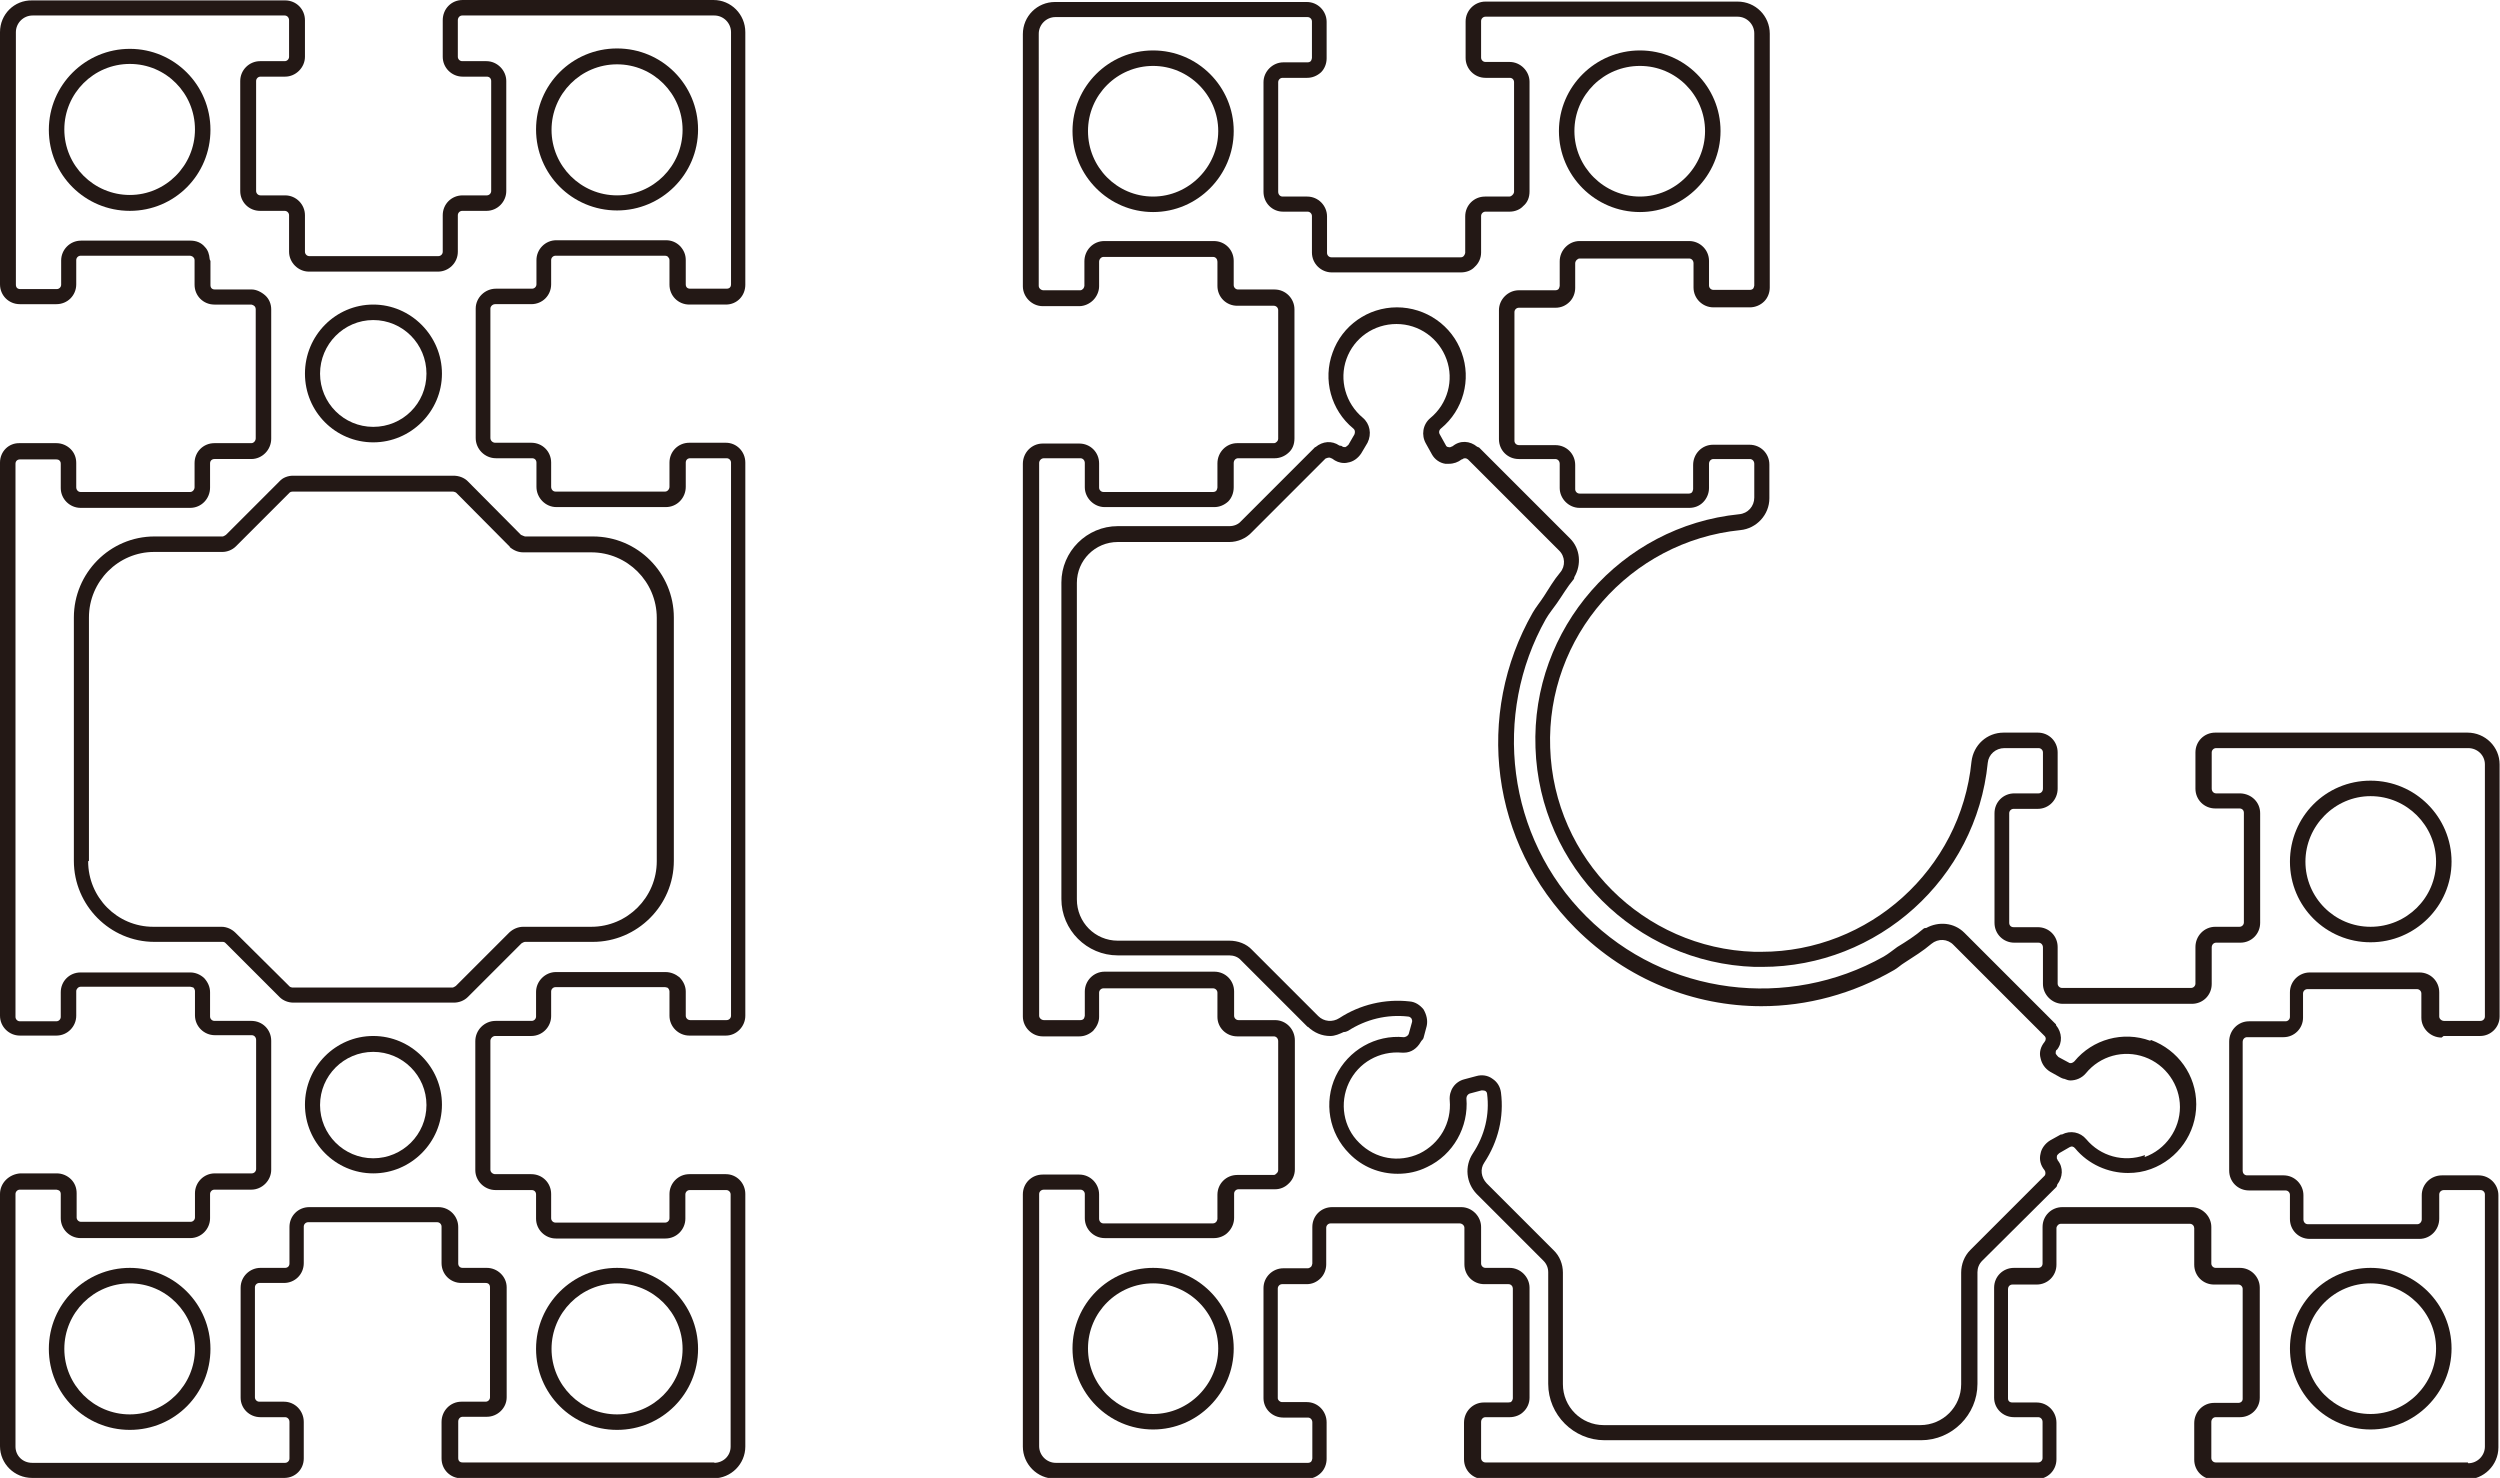
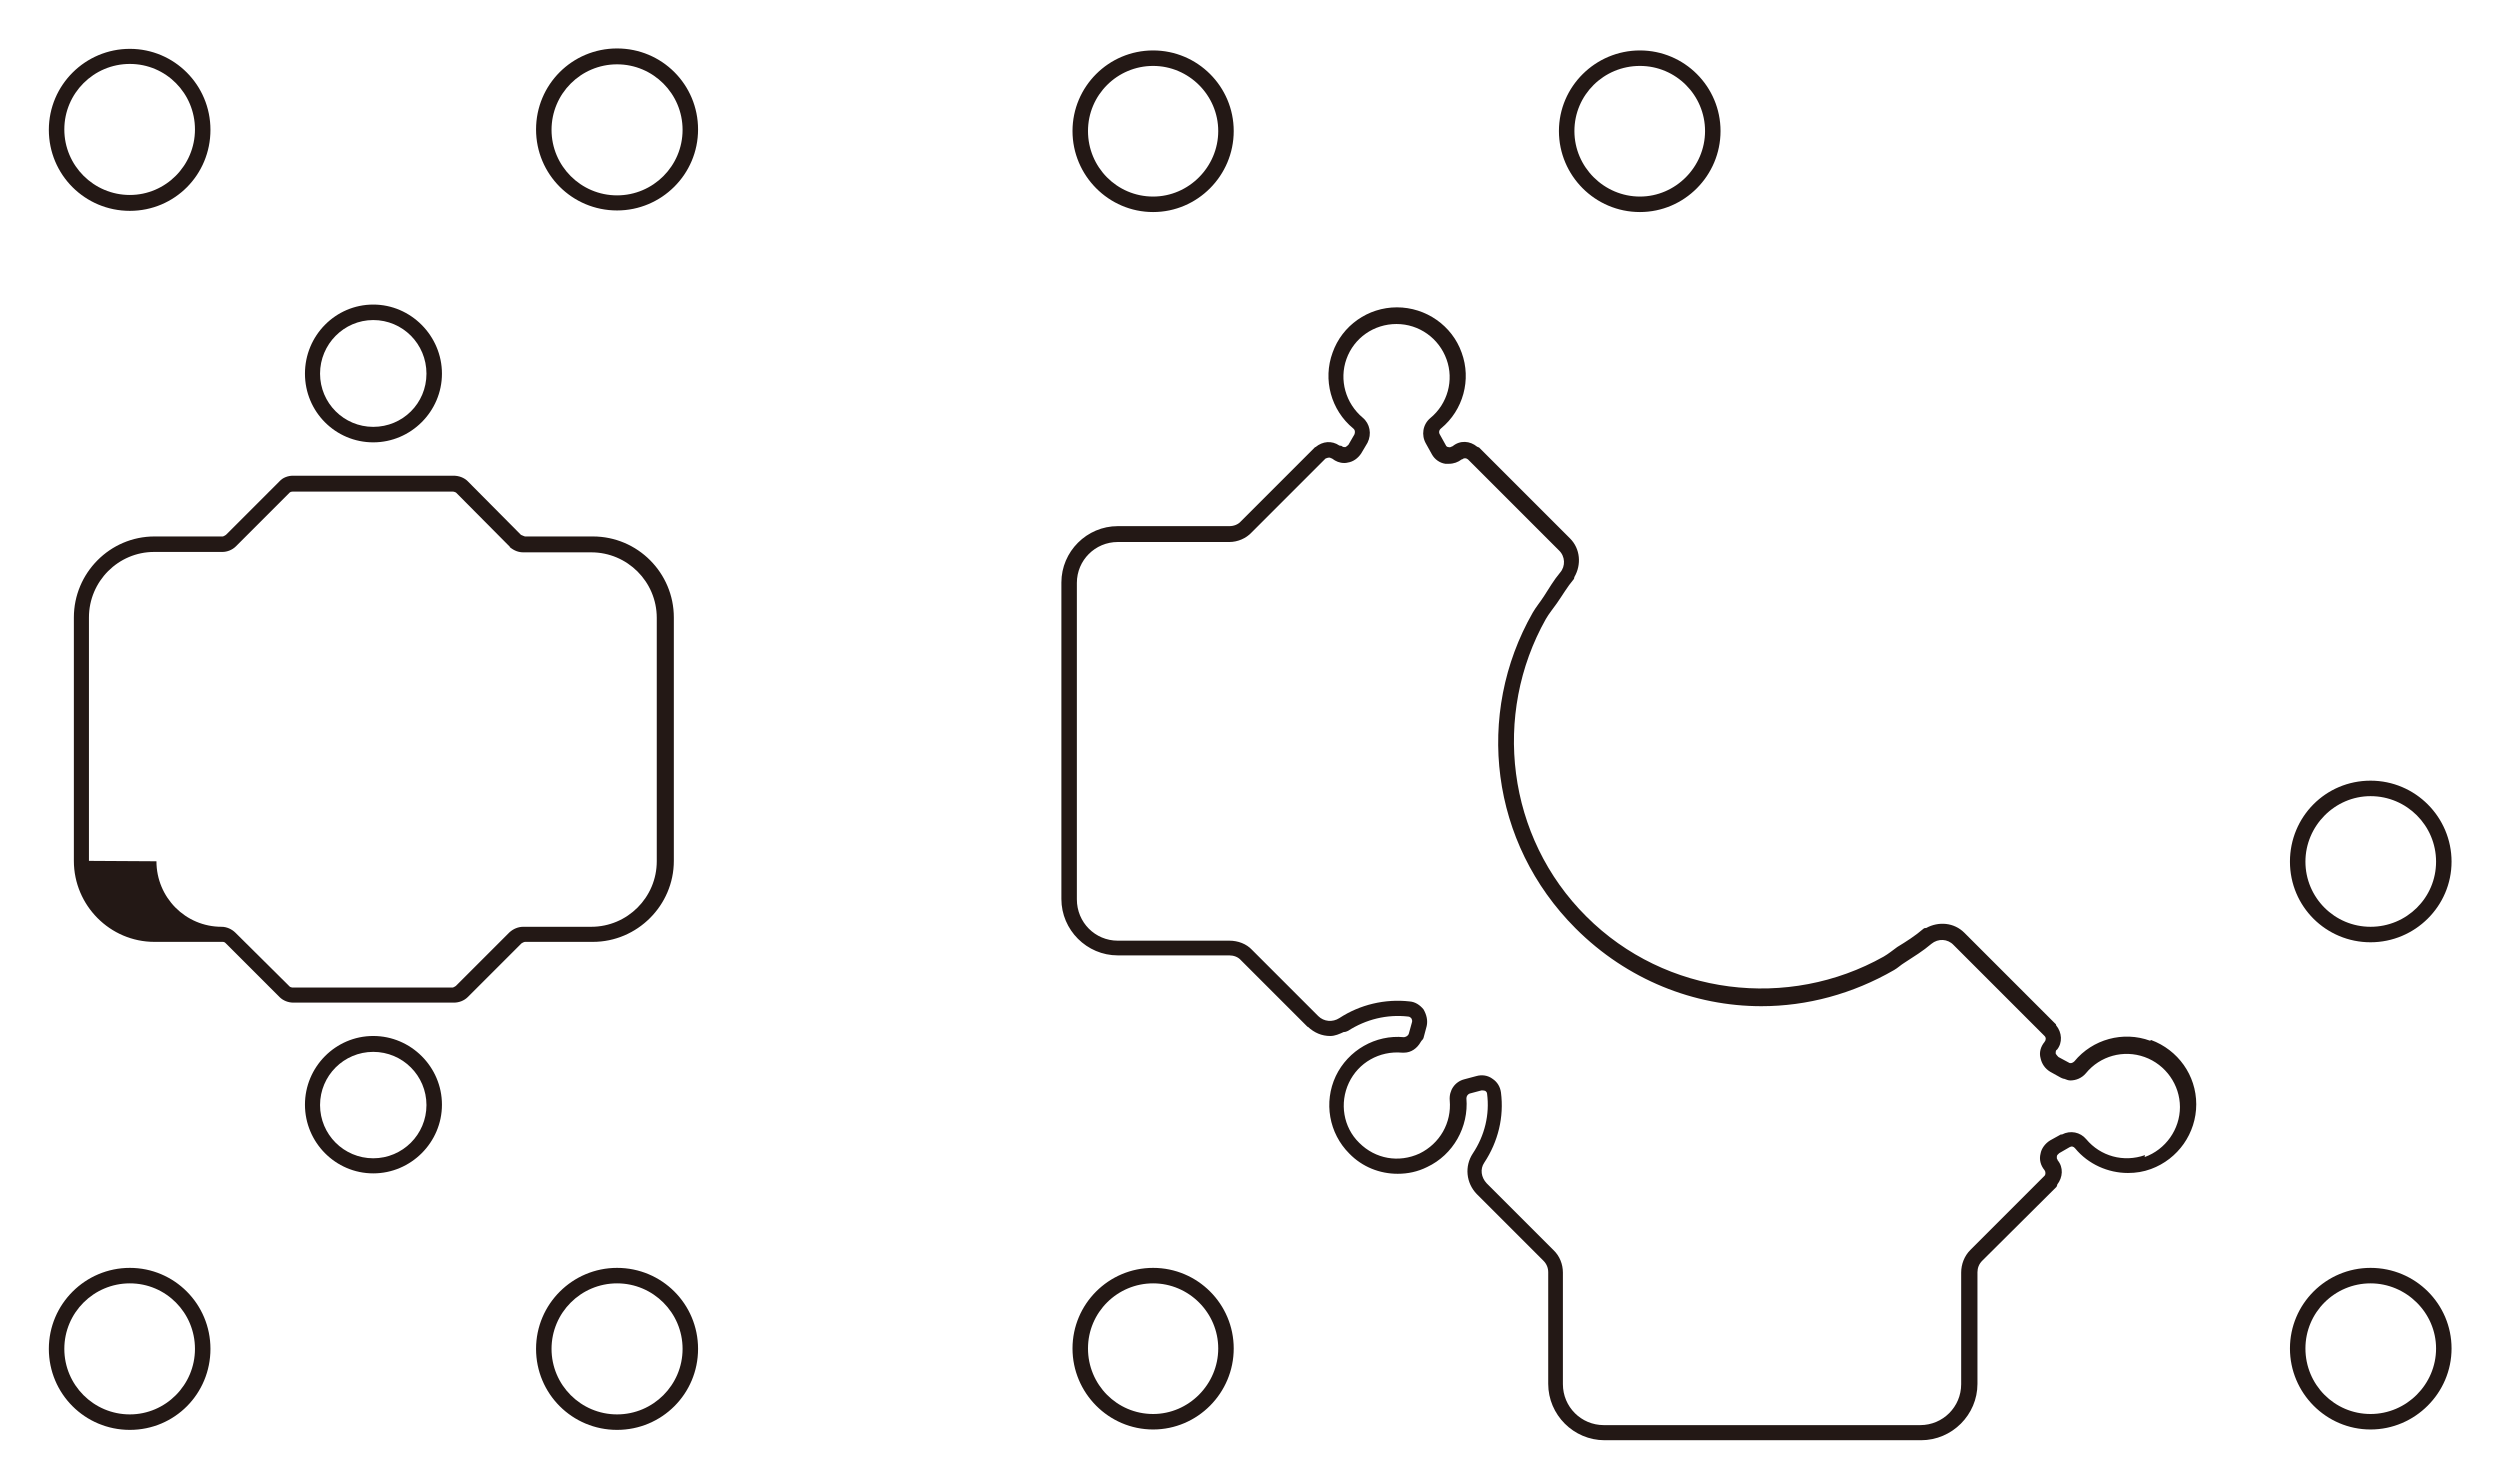
<svg xmlns="http://www.w3.org/2000/svg" id="_レイヤー_2" data-name="レイヤー 2" width="22.21mm" height="13.13mm" viewBox="0 0 62.96 37.22">
  <g id="_レイヤー_1-2" data-name="レイヤー 1">
    <g>
      <path d="m9.4,11.14c.95,0,1.73-.78,1.73-1.73s-.78-1.74-1.73-1.74-1.72.78-1.72,1.74.77,1.73,1.72,1.73Zm0-3.08c.74,0,1.34.6,1.34,1.35s-.6,1.34-1.34,1.34-1.34-.6-1.34-1.34.6-1.35,1.34-1.35Z" fill="#231815" />
      <path d="m9.4,26.09c-.95,0-1.72.78-1.72,1.73s.77,1.73,1.72,1.73,1.73-.78,1.73-1.73-.78-1.73-1.73-1.73Zm0,3.08c-.74,0-1.34-.6-1.34-1.34s.6-1.34,1.34-1.34,1.34.6,1.34,1.34-.6,1.34-1.34,1.34Z" fill="#231815" />
      <path d="m3.27,1.23c-1.12,0-2.04.91-2.04,2.04s.91,2.04,2.04,2.04,2.03-.91,2.03-2.04-.91-2.04-2.03-2.04Zm0,3.68c-.91,0-1.65-.74-1.65-1.65s.74-1.65,1.65-1.65,1.64.74,1.64,1.65-.74,1.65-1.64,1.65Z" fill="#231815" />
      <path d="m3.27,31.93c-1.12,0-2.04.91-2.04,2.04s.91,2.04,2.04,2.04,2.03-.91,2.03-2.04-.91-2.04-2.03-2.04Zm0,3.69c-.91,0-1.65-.74-1.65-1.65s.74-1.65,1.65-1.65,1.64.74,1.64,1.65-.74,1.65-1.64,1.65Z" fill="#231815" />
      <path d="m15.54,5.3c1.12,0,2.04-.91,2.04-2.04s-.91-2.04-2.04-2.04-2.04.91-2.04,2.04.91,2.04,2.04,2.04Zm0-3.68c.91,0,1.65.74,1.65,1.65s-.74,1.65-1.65,1.65-1.65-.74-1.65-1.65.74-1.65,1.65-1.65Z" fill="#231815" />
-       <path d="m18,0h-6.35s0,0,0,0,0,0,0,0c-.28,0-.5.22-.5.51v.92c0,.28.23.5.5.5h.61c.07,0,.11.05.11.11,0,0,0,0,0,0v2.77c0,.06-.05.11-.11.11h-.61c-.28,0-.5.22-.5.5v.92c0,.06-.05.11-.11.11,0,0,0,0,0,0h-3.25c-.06,0-.11-.05-.11-.11,0,0,0,0,0,0v-.92s0,0,0,0c0-.27-.22-.5-.5-.5h-.62c-.06,0-.11-.05-.11-.11,0,0,0,0,0,0v-2.77c0-.06.05-.11.11-.11,0,0,0,0,0,0s0,0,0,0h.62c.27,0,.5-.23.5-.5v-.92s0,0,0,0c0-.28-.22-.5-.5-.5,0,0,0,0,0,0s0,0,0,0H.81s0,0,0,0C.36,0,0,.36,0,.81v6.35c0,.28.22.5.5.5h.92s0,0,0,0c.28,0,.5-.22.5-.5v-.61c0-.06.05-.11.11-.11,0,0,0,0,0,0s0,0,0,0h2.76s.06.01.08.04c.02.02.03.04.03.08,0,0,0,0,0,0v.61s0,0,0,0c0,.28.22.5.5.5h.93s.05.01.08.04c.02.02.03.05.03.07,0,0,0,0,0,0v3.26c0,.06-.05.12-.11.12,0,0,0,0,0,0s0,0,0,0h-.93s0,0,0,0,0,0,0,0c-.28,0-.5.22-.5.5v.61c0,.06-.05.12-.11.12h-2.76c-.06,0-.11-.05-.11-.12,0,0,0,0,0,0v-.61s0,0,0,0c0-.14-.05-.26-.14-.35-.09-.09-.22-.15-.36-.15h-.92s0,0,0,0,0,0,0,0C.22,11.15,0,11.37,0,11.65v13.93c0,.28.23.5.5.5h.92s0,0,0,0,0,0,0,0c.28,0,.5-.23.5-.5v-.62c0-.05.05-.11.11-.11,0,0,0,0,0,0s0,0,0,0h2.76s.06.01.08.02c.03.03.04.07.04.09,0,0,0,0,0,0v.61s0,0,0,0c0,.28.23.5.5.5h.93c.06,0,.11.05.11.12,0,0,0,0,0,0v3.25c0,.06-.05.11-.11.11,0,0,0,0,0,0s0,0,0,0h-.93s0,0,0,0,0,0,0,0c-.28,0-.5.23-.5.5v.61c0,.06-.05.11-.11.11h-2.76c-.06,0-.11-.05-.11-.11,0,0,0,0,0,0v-.61s0,0,0,0c0-.14-.05-.26-.14-.35-.09-.09-.22-.15-.36-.15h-.92s0,0,0,0,0,0,0,0C.23,29.57,0,29.79,0,30.07v6.35s0,0,0,0c0,.44.36.8.81.8h6.35s0,0,0,0c.28,0,.49-.22.49-.49v-.92s0,0,0,0c0-.28-.22-.51-.5-.51h-.62c-.06,0-.11-.05-.11-.11,0,0,0,0,0,0v-2.77c0-.06.05-.11.11-.11,0,0,0,0,0,0s0,0,0,0h.62c.28,0,.5-.22.5-.5v-.92c0-.06.05-.11.11-.11,0,0,0,0,0,0s0,0,0,0h3.25c.06,0,.11.05.11.11,0,0,0,0,0,0v.92c0,.28.22.5.5.5h.61c.07,0,.11.04.11.11,0,0,0,0,0,0v2.77c0,.06-.05.11-.11.11,0,0,0,0,0,0h-.61c-.28,0-.5.23-.5.51v.92c0,.28.22.5.5.5,0,0,0,0,0,0s0,0,0,0h6.35s0,0,0,0c.44,0,.8-.36.8-.8v-6.36s0,0,0,0c0-.28-.22-.5-.49-.5h-.92s0,0,0,0,0,0,0,0c-.28,0-.5.23-.5.5v.61c0,.06-.05.11-.11.11,0,0,0,0,0,0s0,0,0,0h-2.76c-.06,0-.11-.05-.11-.11v-.61s0,0,0,0c0-.28-.22-.5-.5-.5h-.91c-.06,0-.12-.05-.12-.11v-3.25c0-.06.06-.12.12-.12h.91c.28,0,.5-.23.5-.5v-.62c0-.06.05-.11.11-.11,0,0,0,0,0,0s0,0,0,0h2.76s.06.01.07.02c.03.03.04.07.04.09,0,0,0,0,0,0v.61s0,0,0,0c0,.28.23.5.5.5h.92s0,0,0,0,0,0,0,0c.27,0,.49-.23.49-.5v-13.93s0,0,0,0c0-.28-.22-.5-.49-.5h-.92s0,0,0,0,0,0,0,0c-.28,0-.5.22-.5.5v.61c0,.06-.05.12-.11.12,0,0,0,0,0,0s0,0,0,0h-2.76c-.06,0-.11-.05-.11-.12v-.61s0,0,0,0c0-.28-.22-.5-.5-.5h-.91c-.06,0-.12-.05-.12-.12v-3.26c0-.05.05-.11.12-.11h.91s0,0,0,0c.28,0,.5-.22.5-.5v-.61c0-.06.05-.11.11-.11,0,0,0,0,0,0s0,0,0,0h2.76s.06,0,.08.04c.02.02.03.04.03.08,0,0,0,0,0,0v.61s0,0,0,0c0,.28.22.5.5.5h.92s0,0,0,0c.28,0,.49-.22.49-.5V.81s0,0,0,0c0-.45-.36-.81-.8-.81Zm0,36.83h-6.35s0,0,0,0,0,0,0,0c-.07,0-.11-.04-.11-.11v-.92c0-.07.05-.12.11-.12h.61s0,0,0,0c.27,0,.5-.22.5-.49v-2.77s0,0,0,0c0-.27-.23-.49-.5-.49h-.61c-.07,0-.11-.05-.11-.11v-.92s0,0,0,0c0-.27-.22-.5-.5-.5h-3.25s0,0,0,0,0,0,0,0c-.28,0-.5.22-.5.5v.92c0,.07-.05.11-.11.11h-.62s0,0,0,0,0,0,0,0c-.27,0-.5.22-.5.5v2.77s0,0,0,0c0,.27.22.49.5.49,0,0,0,0,0,0h.62c.06,0,.11.05.11.12,0,0,0,0,0,0v.92c0,.06-.05.11-.11.11,0,0,0,0,0,0H.81c-.24,0-.42-.18-.42-.41,0,0,0,0,0,0v-6.36c0-.06.05-.11.11-.11,0,0,0,0,0,0s0,0,0,0h.92s.06.01.08.03c.02.02.03.05.03.08,0,0,0,0,0,0v.61s0,0,0,0c0,.28.23.5.5.5h2.76c.28,0,.5-.23.5-.5v-.61c0-.06.05-.11.11-.11,0,0,0,0,0,0s0,0,0,0h.93s0,0,0,0,0,0,0,0c.27,0,.5-.23.5-.5v-3.25s0,0,0,0c0-.28-.22-.5-.5-.5h-.93c-.06,0-.11-.05-.11-.11,0,0,0,0,0,0v-.61s0,0,0,0c0-.13-.05-.25-.15-.36-.1-.09-.22-.14-.35-.14h-2.76s0,0,0,0,0,0,0,0c-.28,0-.5.22-.5.5,0,0,0,0,0,0v.62c0,.06-.05.11-.11.11,0,0,0,0,0,0s0,0,0,0h-.92c-.06,0-.11-.05-.11-.11v-13.93c0-.07.05-.11.11-.11,0,0,0,0,0,0s0,0,0,0h.92s.06,0,.08.03c.03.03.03.06.03.08,0,0,0,0,0,0v.61s0,0,0,0c0,.28.23.5.5.5h2.76c.28,0,.5-.23.5-.51v-.61c0-.07.05-.11.11-.11,0,0,0,0,0,0s0,0,0,0h.93s0,0,0,0,0,0,0,0c.27,0,.5-.23.5-.51v-3.26s0,0,0,0c0-.13-.05-.26-.15-.35-.1-.09-.23-.15-.34-.15h-.93c-.07,0-.11-.04-.11-.11,0,0,0,0,0,0v-.61s-.02-.03-.02-.05c-.01-.11-.04-.22-.12-.3-.09-.11-.22-.16-.36-.16h-2.76s0,0,0,0,0,0,0,0c-.28,0-.5.23-.5.5v.61c0,.06-.05.11-.11.11,0,0,0,0,0,0h-.92c-.07,0-.11-.04-.11-.11V.81c0-.23.19-.42.42-.42h6.35s0,0,0,0,0,0,0,0c.06,0,.11.05.11.12,0,0,0,0,0,0v.92c0,.06-.05.11-.11.11h-.62s0,0,0,0,0,0,0,0c-.27,0-.5.22-.5.5v2.77s0,0,0,0c0,.28.22.5.5.5,0,0,0,0,0,0h.62c.06,0,.11.05.11.11,0,0,0,0,0,0v.92s0,0,0,0c0,.27.23.5.5.5h3.25s0,0,0,0c.27,0,.5-.22.5-.5v-.92c0-.06.05-.11.11-.11h.61c.28,0,.5-.23.5-.5v-2.77s0,0,0,0c0-.27-.23-.5-.5-.5h-.61c-.06,0-.11-.05-.11-.11v-.92c0-.07.05-.12.11-.12,0,0,0,0,0,0s0,0,0,0h6.35c.23,0,.42.19.42.42,0,0,0,0,0,0v6.35c0,.07-.04.11-.11.11,0,0,0,0,0,0h-.92c-.07,0-.11-.04-.11-.11,0,0,0,0,0,0v-.61s0,0,0,0c0-.14-.05-.25-.14-.35-.1-.1-.22-.15-.36-.15h-2.76s0,0,0,0,0,0,0,0c-.28,0-.5.23-.5.5v.61c0,.06-.05.11-.11.11,0,0,0,0,0,0h-.91c-.28,0-.51.23-.51.5v3.26c0,.28.23.51.51.51h.91c.07,0,.11.05.11.11,0,0,0,0,0,0v.61c0,.28.23.51.5.51h2.76s0,0,0,0,0,0,0,0c.28,0,.5-.23.5-.51v-.61c0-.07.05-.11.11-.11,0,0,0,0,0,0s0,0,0,0h.92c.06,0,.11.05.11.11,0,0,0,0,0,0v13.93c0,.06-.05.11-.11.11,0,0,0,0,0,0s0,0,0,0h-.92c-.06,0-.11-.05-.11-.11,0,0,0,0,0,0v-.61s0,0,0,0c0-.12-.05-.25-.16-.36-.1-.08-.22-.13-.35-.13h-2.76s0,0,0,0,0,0,0,0c-.27,0-.5.23-.5.5v.62c0,.06-.05.11-.11.11h-.91c-.28,0-.51.23-.51.51v3.25c0,.27.23.5.51.5h.91c.07,0,.11.05.11.11,0,0,0,0,0,0v.61c0,.28.23.5.5.5h2.76s0,0,0,0,0,0,0,0c.28,0,.5-.23.5-.5v-.61c0-.06.05-.11.11-.11,0,0,0,0,0,0s0,0,0,0h.92c.06,0,.11.05.11.11,0,0,0,0,0,0v6.35c0,.23-.18.41-.42.41Z" fill="#231815" />
      <path d="m15.54,31.93c-1.12,0-2.04.91-2.04,2.04s.91,2.04,2.04,2.04,2.04-.91,2.04-2.04-.91-2.04-2.04-2.04Zm0,3.69c-.91,0-1.65-.74-1.65-1.65s.74-1.65,1.65-1.65,1.65.74,1.65,1.65-.74,1.65-1.65,1.65Z" fill="#231815" />
-       <path d="m13.13,23.76s.06-.04.09-.04h1.71c1.12,0,2.04-.92,2.04-2.04v-6.13c0-1.12-.91-2.04-2.04-2.04h-1.71s-.06-.02-.1-.04l-1.34-1.35s0,0,0,0c0,0,0,0,0,0-.09-.09-.22-.14-.36-.14h-4.04s0,0,0,0c-.13,0-.26.05-.34.14,0,0,0,0,0,0l-1.35,1.35s-.06.04-.08.04c0,0,0,0,0,0s0,0,0,0h-1.72c-1.12,0-2.03.92-2.03,2.04v6.13c0,1.12.91,2.04,2.03,2.04h1.72s0,0,0,0,0,0,0,0c.03,0,.05.01.07.03,0,0,0,0,0,0,0,0,0,0,0,0l1.36,1.36s0,0,0,0c.09.09.22.14.35.14h4.04c.13,0,.26-.05.35-.14,0,0,0,0,0,0,0,0,0,0,0,0l1.35-1.35Zm-10.89-2.08v-6.13c0-.91.74-1.65,1.64-1.65h1.72s0,0,0,0,0,0,0,0c.12,0,.25-.05.34-.14,0,0,0,0,0,0,0,0,0,0,0,0l1.36-1.36s0,0,0,0c0,0,0,0,0,0,.01-.01.04-.02.07-.02,0,0,0,0,0,0h4.04s.06.01.08.03c0,0,0,0,0,0l1.35,1.36s0,0,0,0c0,0,0,0,0,.01.11.09.22.13.34.13h1.71c.91,0,1.65.74,1.65,1.65v6.13c0,.91-.74,1.65-1.65,1.65h-1.71c-.13,0-.25.05-.35.14,0,0,0,0,0,0,0,0,0,0,0,0l-1.35,1.35s-.06.04-.08.04h-4.04s-.06-.01-.07-.03c0,0,0,0,0,0,0,0,0,0,0,0l-1.36-1.35s0,0,0,0c-.09-.09-.22-.15-.35-.15,0,0,0,0,0,0s0,0,0,0h-1.72c-.91,0-1.64-.74-1.64-1.65Z" fill="#231815" />
+       <path d="m13.13,23.76s.06-.04.09-.04h1.71c1.12,0,2.04-.92,2.04-2.04v-6.13c0-1.12-.91-2.04-2.04-2.04h-1.71s-.06-.02-.1-.04l-1.34-1.35s0,0,0,0c0,0,0,0,0,0-.09-.09-.22-.14-.36-.14h-4.04s0,0,0,0c-.13,0-.26.05-.34.14,0,0,0,0,0,0l-1.35,1.35s-.06.04-.08.04c0,0,0,0,0,0s0,0,0,0h-1.72c-1.12,0-2.03.92-2.03,2.04v6.13c0,1.12.91,2.04,2.03,2.04h1.72s0,0,0,0,0,0,0,0c.03,0,.05.01.07.03,0,0,0,0,0,0,0,0,0,0,0,0l1.36,1.36s0,0,0,0c.09.09.22.14.35.14h4.04c.13,0,.26-.05.35-.14,0,0,0,0,0,0,0,0,0,0,0,0l1.35-1.35Zm-10.89-2.08v-6.13c0-.91.74-1.65,1.64-1.65h1.72s0,0,0,0,0,0,0,0c.12,0,.25-.05.34-.14,0,0,0,0,0,0,0,0,0,0,0,0l1.36-1.36s0,0,0,0c0,0,0,0,0,0,.01-.01.04-.02.07-.02,0,0,0,0,0,0h4.04s.06.01.08.03c0,0,0,0,0,0l1.35,1.36s0,0,0,0c0,0,0,0,0,.01.11.09.22.13.34.13h1.71c.91,0,1.65.74,1.65,1.65v6.13c0,.91-.74,1.65-1.65,1.65h-1.71c-.13,0-.25.05-.35.14,0,0,0,0,0,0,0,0,0,0,0,0l-1.35,1.35s-.06.04-.08.04h-4.04s-.06-.01-.07-.03c0,0,0,0,0,0,0,0,0,0,0,0l-1.36-1.35s0,0,0,0c-.09-.09-.22-.15-.35-.15,0,0,0,0,0,0s0,0,0,0c-.91,0-1.64-.74-1.64-1.65Z" fill="#231815" />
      <path d="m59.7,31.93c-1.12,0-2.03.91-2.03,2.03s.91,2.04,2.03,2.04,2.04-.92,2.04-2.04-.91-2.03-2.04-2.03Zm0,3.68c-.91,0-1.64-.74-1.64-1.65s.74-1.64,1.64-1.64,1.65.74,1.65,1.64-.74,1.65-1.65,1.65Z" fill="#231815" />
-       <path d="m61.54,26.09h.92s0,0,0,0c.27,0,.49-.22.49-.49v-6.35s0,0,0,0c0-.44-.36-.8-.81-.8h-6.35c-.28,0-.5.22-.5.5v.91s0,0,0,0c0,.28.22.5.5.5h.61c.06,0,.11.04.11.11,0,0,0,0,0,0v2.76c0,.06-.05.11-.11.11,0,0,0,0,0,0s0,0,0,0h-.61c-.28,0-.5.23-.5.51v.92c0,.06-.05.11-.11.11,0,0,0,0,0,0s0,0,0,0h-3.25c-.06,0-.11-.05-.11-.11,0,0,0,0,0,0v-.92s0,0,0,0c0-.28-.22-.5-.5-.5h-.61c-.07,0-.11-.05-.11-.11,0,0,0,0,0,0v-2.76c0-.06.05-.11.11-.11,0,0,0,0,0,0s0,0,0,0h.61c.28,0,.5-.23.5-.51v-.91s0,0,0,0c0-.28-.22-.5-.5-.5h-.86s0,0,0,0c-.42,0-.76.31-.81.73-.27,2.72-2.58,4.79-5.29,4.79-.06,0-.12,0-.18,0-2.79-.09-5.05-2.34-5.14-5.14-.1-2.79,2.01-5.2,4.79-5.48,0,0,0,0,0,0,.41-.04.73-.39.73-.8v-.85s0,0,0,0c0-.28-.22-.5-.5-.5h-.92s0,0,0,0,0,0,0,0c-.28,0-.5.23-.5.51v.61s-.01.06-.03.08c-.02.02-.05.03-.08.03,0,0,0,0,0,0h-2.75c-.06,0-.11-.05-.11-.11,0,0,0,0,0,0v-.61s0,0,0,0c0-.28-.22-.5-.5-.5h-.92c-.05,0-.11-.04-.11-.11,0,0,0,0,0,0v-3.24c0-.06.05-.11.11-.11,0,0,0,0,0,0s0,0,0,0h.92s0,0,0,0,0,0,0,0c.14,0,.26-.05.36-.15.09-.09.14-.22.14-.35v-.62c0-.06.06-.12.11-.12,0,0,0,0,0,0s0,0,0,0h2.76c.06,0,.11.05.11.12,0,0,0,0,0,0v.61c0,.28.23.5.5.5h.92s0,0,0,0,0,0,0,0c.14,0,.27-.06.36-.15.09-.09.14-.22.14-.35V.85s0,0,0,0c0-.45-.36-.81-.81-.81h-6.35s0,0,0,0,0,0,0,0c-.28,0-.5.23-.5.5v.92s0,0,0,0c0,.27.22.5.5.5h.61c.07,0,.11.05.11.11,0,0,0,0,0,0v2.76s0,.05-.05.09c-.01.01-.04.03-.07.03,0,0,0,0,0,0s0,0,0,0h-.61c-.28,0-.5.22-.5.5v.92s-.01.05-.04.08c-.02.02-.04.03-.08.03h-3.25c-.06,0-.11-.05-.11-.11v-.92s0,0,0,0c0-.27-.22-.5-.5-.5h-.62c-.06,0-.11-.05-.11-.12,0,0,0,0,0,0v-2.76c0-.06.05-.11.11-.11,0,0,0,0,0,0s0,0,0,0h.62s0,0,0,0c.13,0,.25-.05.35-.14.09-.09.14-.22.14-.35v-.92s0,0,0,0c0-.27-.22-.5-.5-.5h-6.34s0,0,0,0c-.45,0-.81.36-.81.81v6.35c0,.27.23.5.5.5h.92s0,0,0,0,0,0,0,0c.13,0,.26-.06.35-.15.09-.09.15-.22.15-.35v-.62c0-.06.05-.12.11-.12,0,0,0,0,0,0s0,0,0,0h2.76c.07,0,.11.06.11.12,0,0,0,0,0,0v.61s0,0,0,0c0,.28.22.5.5.5h.92c.06,0,.11.05.11.11,0,0,0,0,0,0v3.24s0,.05-.04.08c-.02.02-.04.03-.07.03,0,0,0,0,0,0s0,0,0,0h-.92s0,0,0,0,0,0,0,0c-.28,0-.5.23-.5.51v.61s-.01.06-.03.08c-.02.02-.05.03-.08.03,0,0,0,0,0,0h-2.76c-.06,0-.11-.05-.11-.11,0,0,0,0,0,0v-.61s0,0,0,0c0-.28-.22-.5-.5-.5h-.92s0,0,0,0,0,0,0,0c-.28,0-.5.23-.5.51v13.92c0,.27.23.5.5.5h.92s0,0,0,0c.13,0,.25-.05.35-.14.09-.1.15-.22.15-.35v-.61c0-.06.05-.11.11-.11,0,0,0,0,0,0s0,0,0,0h2.76c.06,0,.11.05.11.11,0,0,0,0,0,0v.61s0,0,0,0c0,.27.22.49.5.49h.92c.06,0,.11.05.11.12,0,0,0,0,0,0v3.25s0,.05-.04.08c-.02.02-.04.04-.07.04,0,0,0,0,0,0s0,0,0,0h-.92s0,0,0,0,0,0,0,0c-.28,0-.5.22-.5.5v.61s-.01.06-.04.08c-.02.02-.05.03-.07.03,0,0,0,0,0,0s0,0,0,0h-2.76c-.06,0-.11-.05-.11-.12,0,0,0,0,0,0v-.61s0,0,0,0c0-.27-.22-.5-.5-.5h-.92s0,0,0,0,0,0,0,0c-.28,0-.5.22-.5.5v6.35s0,0,0,0c0,.44.36.81.81.81,0,0,0,0,0,0s0,0,0,0h6.35s0,0,0,0,0,0,0,0c.13,0,.25-.05.35-.15.09-.09.14-.22.14-.35v-.92s0,0,0,0c0-.28-.22-.51-.5-.51,0,0,0,0,0,0h-.62c-.06,0-.11-.05-.11-.1,0,0,0,0,0,0v-2.76c0-.06.05-.11.11-.11h.62s0,0,0,0,0,0,0,0c.13,0,.25-.05.35-.15.09-.09.14-.22.14-.35v-.92c0-.06.05-.11.11-.11,0,0,0,0,0,0s0,0,0,0h3.25c.06,0,.12.05.12.11,0,0,0,0,0,0v.92s0,0,0,0c0,.28.22.5.5.5,0,0,0,0,0,0h.61c.07,0,.11.06.11.11,0,0,0,0,0,0v2.77s-.01.06-.04.08c0,.01-.04.02-.08.02,0,0,0,0,0,0h-.61s0,0,0,0,0,0,0,0c-.28,0-.5.23-.5.51v.92s0,0,0,0c0,.28.22.5.5.5h13.92s0,0,0,0,0,0,0,0c.28,0,.5-.22.5-.5v-.92s0,0,0,0c0-.28-.22-.51-.5-.51h-.61c-.07,0-.11-.04-.11-.1,0,0,0,0,0,0v-2.76c0-.05.04-.11.11-.11,0,0,0,0,0,0s0,0,0,0h.61c.28,0,.5-.22.5-.5v-.92c0-.05.05-.11.11-.11,0,0,0,0,0,0s0,0,0,0h3.25c.07,0,.11.06.11.11,0,0,0,0,0,0v.92s0,0,0,0c0,.28.22.5.5.5h.61c.06,0,.11.05.11.11,0,0,0,0,0,0v2.77c0,.06-.05.1-.11.1,0,0,0,0,0,0h-.61c-.28,0-.5.23-.5.51v.92s0,0,0,0c0,.28.22.5.5.5h6.35s0,0,0,0c.44,0,.81-.36.81-.81v-6.35s0,0,0,0c0-.27-.22-.5-.5-.5h-.92s0,0,0,0,0,0,0,0c-.28,0-.51.22-.51.5v.61c0,.06-.05.12-.11.12,0,0,0,0,0,0s0,0,0,0h-2.76c-.06,0-.11-.05-.11-.12,0,0,0,0,0,0v-.61s0,0,0,0c0-.27-.22-.5-.5-.5h-.92c-.07,0-.11-.06-.11-.11,0,0,0,0,0,0v-3.25c0-.07.05-.12.11-.12,0,0,0,0,0,0s0,0,0,0h.92s0,0,0,0c.27,0,.49-.22.49-.49v-.61c0-.06.05-.11.11-.11,0,0,0,0,0,0s0,0,0,0h2.76c.06,0,.11.05.11.11,0,0,0,0,0,0v.61c0,.27.23.5.51.5Zm.61,10.74h-6.35c-.06,0-.11-.05-.11-.11,0,0,0,0,0,0v-.91c0-.07.05-.12.11-.12h.61s0,0,0,0c.28,0,.5-.22.5-.49v-2.77s0,0,0,0c0-.27-.22-.5-.5-.5,0,0,0,0,0,0h-.61c-.06,0-.11-.05-.11-.11,0,0,0,0,0,0v-.92s0,0,0,0c0-.27-.23-.5-.5-.5h-3.25s0,0,0,0,0,0,0,0c-.28,0-.5.22-.5.5v.92c0,.07-.05.11-.11.11h-.61s0,0,0,0,0,0,0,0c-.28,0-.5.22-.5.5v2.77s0,0,0,0c0,.27.22.49.5.49,0,0,0,0,0,0h.61c.06,0,.11.05.11.12,0,0,0,0,0,0v.91c0,.06-.05.11-.11.11,0,0,0,0,0,0s0,0,0,0h-13.92c-.06,0-.11-.05-.11-.11,0,0,0,0,0,0v-.91c0-.07.05-.12.11-.12,0,0,0,0,0,0s0,0,0,0h.61s0,0,0,0c.13,0,.26-.05.34-.13.1-.09.16-.22.16-.36v-2.77s0,0,0,0c0-.27-.23-.5-.5-.5h-.61c-.06,0-.11-.05-.11-.11,0,0,0,0,0,0v-.92s0,0,0,0c0-.27-.23-.5-.5-.5h-3.25s0,0,0,0,0,0,0,0c-.28,0-.5.22-.5.5v.92s-.01.06-.03.08c-.02.02-.06.04-.08.04,0,0,0,0,0,0s0,0,0,0h-.62c-.27,0-.5.22-.5.5v2.77s0,0,0,0c0,.27.22.49.5.49h.62c.06,0,.11.05.11.12,0,0,0,0,0,0v.91s-.01.06-.03.08c-.02.02-.05.03-.08.03,0,0,0,0,0,0s0,0,0,0h-6.35s0,0,0,0,0,0,0,0c-.23,0-.42-.19-.42-.42,0,0,0,0,0,0v-6.35c0-.06.05-.11.12-.11,0,0,0,0,0,0s0,0,0,0h.92c.06,0,.11.05.11.11,0,0,0,0,0,0v.61s0,0,0,0c0,.28.23.5.5.5h2.76s0,0,0,0,0,0,0,0c.13,0,.27-.06.35-.15.09-.09.15-.22.15-.36v-.61c0-.06.05-.11.11-.11,0,0,0,0,0,0s0,0,0,0h.92s0,0,0,0,0,0,0,0c.13,0,.25-.05.34-.14.1-.09.16-.22.16-.36v-3.25s0,0,0,0c0-.28-.22-.51-.5-.51h-.92c-.06,0-.11-.05-.11-.11,0,0,0,0,0,0v-.61s0,0,0,0c0-.28-.22-.5-.5-.5h-2.76s0,0,0,0,0,0,0,0c-.28,0-.5.23-.5.5v.61s-.01.06-.03.08c-.02.02-.05.03-.08.03,0,0,0,0,0,0h-.92c-.06,0-.12-.05-.12-.11v-13.92c0-.06.05-.12.12-.12,0,0,0,0,0,0s0,0,0,0h.92c.06,0,.11.05.11.12,0,0,0,0,0,0v.61s0,0,0,0c0,.27.23.5.5.5h2.76s0,0,0,0c.13,0,.25-.05.35-.14.09-.09.14-.22.14-.36v-.61c0-.07.05-.12.11-.12,0,0,0,0,0,0s0,0,0,0h.92s0,0,0,0,0,0,0,0c.13,0,.25-.05.34-.13.11-.09.16-.22.16-.37v-3.25s0,0,0,0c0-.27-.22-.5-.5-.5h-.92c-.06,0-.11-.05-.11-.11,0,0,0,0,0,0v-.61s0,0,0,0c0-.28-.22-.5-.5-.5h-2.76s0,0,0,0,0,0,0,0c-.28,0-.5.23-.5.51v.62s-.01.06-.04.08c-.02.02-.04.03-.07.03,0,0,0,0,0,0s0,0,0,0h-.92c-.06,0-.12-.05-.12-.11V.85c0-.23.19-.42.42-.42,0,0,0,0,0,0h6.35c.06,0,.11.05.11.11,0,0,0,0,0,0v.92s-.01.06-.03.08c-.02.02-.05.03-.08.03,0,0,0,0,0,0h-.61s0,0,0,0,0,0,0,0c-.27,0-.5.23-.5.5v2.76s0,0,0,0c0,.28.22.5.49.5,0,0,0,0,0,0h.62c.06,0,.11.05.11.11,0,0,0,0,0,0v.92c0,.28.23.5.5.5h3.25c.14,0,.27-.05.35-.14.1-.09.16-.22.16-.36v-.92c0-.06.05-.11.11-.11h.61s0,0,0,0,0,0,0,0c.14,0,.27-.06.34-.14.11-.09.16-.22.16-.37v-2.76s0,0,0,0c0-.27-.23-.5-.5-.5h-.61c-.06,0-.11-.05-.11-.11,0,0,0,0,0,0v-.92c0-.06.05-.11.11-.11,0,0,0,0,0,0s0,0,0,0h6.35c.23,0,.42.19.42.42,0,0,0,0,0,0v6.35s-.01.06-.03.08c-.02.02-.05.03-.08.03,0,0,0,0,0,0s0,0,0,0h-.92c-.06,0-.11-.05-.11-.11v-.62s0,0,0,0c0-.28-.23-.5-.5-.5h-2.76s0,0,0,0,0,0,0,0c-.27,0-.5.23-.5.51v.62s-.01.06-.03.08c-.02.02-.05.03-.08.03,0,0,0,0,0,0s0,0,0,0h-.92s0,0,0,0,0,0,0,0c-.27,0-.5.23-.5.5v3.25s0,0,0,0c0,.28.22.5.5.5h.92c.06,0,.11.05.11.12,0,0,0,0,0,0v.61s0,0,0,0c0,.27.23.5.5.5h2.76s0,0,0,0c.14,0,.26-.05.35-.14.09-.09.15-.22.15-.36v-.61c0-.07.05-.12.11-.12,0,0,0,0,0,0s0,0,0,0h.92c.06,0,.11.05.11.12,0,0,0,0,0,0v.85c0,.22-.16.4-.38.42,0,0,0,0,0,0,0,0,0,0,0,0-2.98.3-5.24,2.88-5.13,5.88.1,3,2.52,5.42,5.52,5.52.07,0,.13,0,.19,0,2.91,0,5.39-2.22,5.68-5.14.02-.21.2-.37.42-.37h.86c.06,0,.11.05.11.11,0,0,0,0,0,0v.91c0,.07-.05.12-.11.12h-.61s0,0,0,0,0,0,0,0c-.28,0-.5.22-.5.5v2.76s0,0,0,0c0,.28.22.5.5.5,0,0,0,0,0,0h.61c.06,0,.11.05.11.12,0,0,0,0,0,0v.92s0,0,0,0c0,.27.23.5.5.5h3.25s0,0,0,0,0,0,0,0c.28,0,.5-.22.5-.5v-.92c0-.07.05-.12.11-.12h.61s0,0,0,0,0,0,0,0c.28,0,.5-.22.5-.5v-2.76s0,0,0,0c0-.28-.22-.49-.5-.5,0,0,0,0,0,0h-.61c-.06,0-.11-.05-.11-.12,0,0,0,0,0,0v-.91c0-.06.05-.11.11-.11h6.35c.23,0,.42.18.42.41,0,0,0,0,0,0v6.35c0,.06-.05.11-.11.11,0,0,0,0,0,0h-.92c-.06,0-.12-.05-.12-.11v-.61s0,0,0,0c0-.28-.22-.5-.5-.5h-2.76s0,0,0,0,0,0,0,0c-.27,0-.5.22-.5.5,0,0,0,0,0,0v.62c0,.06-.05.11-.11.11,0,0,0,0,0,0h-.92s0,0,0,0,0,0,0,0c-.28,0-.5.23-.5.51v3.25s0,0,0,0c0,.28.22.5.5.5h.92c.06,0,.11.05.11.11,0,0,0,0,0,0v.61s0,0,0,0c0,.28.22.5.5.5h2.76s0,0,0,0,0,0,0,0c.28,0,.5-.23.5-.51v-.61c0-.06.05-.11.12-.11,0,0,0,0,0,0s0,0,0,0h.92c.06,0,.11.05.11.11,0,0,0,0,0,0v6.35c0,.23-.19.42-.42.42Z" fill="#231815" />
      <path d="m29.04,31.93c-1.12,0-2.03.91-2.03,2.03s.91,2.04,2.03,2.04,2.03-.92,2.03-2.04-.91-2.03-2.03-2.03Zm0,3.68c-.91,0-1.64-.74-1.64-1.65s.74-1.64,1.64-1.64,1.64.74,1.64,1.64-.74,1.65-1.64,1.65Z" fill="#231815" />
      <path d="m29.04,1.27c-1.12,0-2.03.91-2.03,2.03s.91,2.04,2.03,2.04,2.03-.92,2.03-2.04-.91-2.03-2.03-2.03Zm0,3.68c-.91,0-1.64-.74-1.64-1.65s.74-1.64,1.64-1.64,1.64.74,1.64,1.64-.74,1.65-1.64,1.65Z" fill="#231815" />
      <path d="m41.3,5.34c1.12,0,2.03-.92,2.03-2.04s-.91-2.03-2.03-2.03-2.04.91-2.04,2.03.91,2.04,2.04,2.04Zm0-3.68c.91,0,1.64.74,1.64,1.64s-.74,1.65-1.64,1.65-1.65-.74-1.65-1.65.74-1.64,1.65-1.64Z" fill="#231815" />
      <path d="m59.7,23.73c1.12,0,2.04-.91,2.04-2.03s-.91-2.04-2.04-2.04-2.03.91-2.03,2.04.91,2.03,2.03,2.03Zm0-3.68c.91,0,1.65.74,1.65,1.65s-.74,1.64-1.65,1.64-1.64-.74-1.64-1.64.74-1.65,1.64-1.65Z" fill="#231815" />
      <path d="m54.15,26.21c-.68-.25-1.45-.04-1.91.52-.04.04-.1.06-.14.03,0,0,0,0,0,0,0,0,0,0,0,0l-.26-.14s-.06-.06-.07-.09c0-.03,0-.06.02-.09,0,0,0,0,0,0,0,0,0,0,.01,0,.15-.18.13-.44-.02-.62,0-.01,0-.03-.02-.04l-2.29-2.29s0,0,0,0c-.26-.26-.65-.29-.96-.12-.02,0-.05,0-.07.02-.21.18-.43.32-.66.46-.11.08-.22.17-.34.24-2.4,1.35-5.49.99-7.49-1.01-2.01-2-2.37-5.09-1.02-7.49.08-.14.19-.27.28-.4.14-.2.26-.41.42-.6.02-.02.01-.04.02-.06.18-.31.15-.71-.11-.97,0,0,0,0,0,0l-2.29-2.29s-.03-.01-.05-.02c-.18-.15-.43-.17-.62-.01,0,0,0,0,0,0,0,0,0,0-.01,0-.03.02-.06.03-.09.02-.03,0-.06-.02-.07-.05,0,0,0,0,0,0l-.15-.27c-.03-.05-.02-.11.03-.15,0,0,0,0,0,0,.56-.46.77-1.23.52-1.91-.24-.68-.9-1.14-1.63-1.14s-1.38.46-1.62,1.14c-.25.68-.04,1.45.52,1.91.05.04.05.1.03.15l-.15.26s-.05.05-.08.06c-.03,0-.06,0-.08-.02-.02-.02-.04-.01-.07-.02-.19-.13-.42-.11-.6.04,0,0-.02,0-.02.01l-1.86,1.86s0,0,0,0c0,0,0,0,0,0-.07.08-.18.12-.29.12h-2.81s0,0,0,0,0,0,0,0c-.78,0-1.42.64-1.42,1.42v7.97s0,0,0,0c0,.78.64,1.42,1.42,1.42h2.81c.11,0,.22.04.29.12,0,0,0,0,0,0,0,0,0,0,0,0l1.68,1.68s0,0,.01,0c.16.15.35.23.56.23.12,0,.23-.05.34-.1,0,0,0,0,0,0,.04,0,.07-.01.11-.03.45-.29.98-.42,1.51-.36,0,0,0,0,0,0,.04,0,.07.03.08.04.02.03.03.07.02.1,0,0,0,0,0,0l-.08.29c-.02.06-.07.08-.12.09,0,0,0,0,0,0,0,0,0,0,0,0-.72-.07-1.41.33-1.72.98-.31.66-.17,1.44.34,1.95.33.34.77.51,1.22.51.25,0,.5-.05.74-.17.66-.31,1.05-1.01.99-1.73,0,0,0,0,0,0,0-.05.03-.1.08-.12,0,0,0,0,0,0l.3-.08h0s0,0,0,0c.03,0,.06,0,.09.01.02.01.05.04.05.07,0,0,0,0,0,0,0,0,0,0,0,0,.07.53-.06,1.06-.36,1.51,0,0,0,0,0,0-.21.32-.17.74.1,1.02,0,0,0,0,0,0s0,0,0,0l1.68,1.68c.08.08.12.18.12.29,0,0,0,0,0,0v2.81c0,.78.64,1.42,1.42,1.42h3.98s0,0,0,0,0,0,0,0h3.99s0,0,0,0,0,0,0,0c.78,0,1.42-.64,1.42-1.42v-2.81c0-.11.04-.21.12-.29,0,0,0,0,0,0l1.87-1.86s.02-.04.02-.06c.14-.18.16-.43.01-.61,0,0,0,0,0,0,0,0,0,0,0-.01-.03-.03-.02-.06-.02-.09,0-.03.03-.05.06-.08l.26-.15s0,0,0,0c0,0,0,0,0,0,.05-.03.1-.02.14.03.33.4.83.62,1.33.62.2,0,.39-.03.58-.1.68-.25,1.14-.9,1.14-1.63s-.46-1.37-1.14-1.62Zm-.13,2.88c-.54.19-1.12.03-1.48-.4-.15-.18-.4-.23-.61-.12,0,0-.02,0-.03,0l-.27.15s0,0,0,0c0,0,0,0,0,0-.13.08-.22.21-.24.33-.04.15,0,.3.1.42,0,0,0,0,0,0,0,0,0,0,0,0,.03.04.03.11,0,.14,0,0,0,0,0,0,0,0,0,0,0,0l-1.87,1.87s0,0,0,0c0,0,0,0,0,0-.15.15-.23.36-.23.57v2.81c0,.57-.46,1.03-1.03,1.03,0,0,0,0,0,0s0,0,0,0h-3.99s0,0,0,0,0,0,0,0h-3.98c-.57,0-1.03-.46-1.03-1.03v-2.81s0,0,0,0c0-.21-.08-.42-.24-.57l-1.68-1.68c-.14-.15-.17-.36-.06-.52,0,0,0,0,0,0,0,0,0,0,0,0,.35-.53.5-1.15.42-1.77,0,0,0,0,0,0,0,0,0,0,0,0,0,0,0,0,0,0,0,0,0,0,0,0-.02-.14-.09-.26-.21-.34-.12-.09-.27-.11-.41-.07h0s0,0,0,0l-.3.08s0,0,0,0c-.24.06-.39.28-.37.53,0,0,0,0,0,0,0,0,0,0,0,0,.05.57-.25,1.09-.76,1.34-.52.24-1.11.14-1.52-.27-.4-.39-.5-1-.26-1.51.24-.51.77-.81,1.34-.76.02,0,.03,0,.05,0,.18,0,.33-.11.42-.27,0,0,0,0,0,0,.02-.04.06-.06.07-.1,0,0,0,0,0,0,0,0,0,0,0,0l.08-.3s0,0,0,0c0,0,0,0,0,0,.03-.14,0-.28-.08-.42-.09-.11-.21-.19-.35-.2,0,0,0,0,0,0-.62-.07-1.25.08-1.77.42,0,0,0,0,0,0-.17.11-.39.09-.53-.05,0,0,0,0,0,0l-1.67-1.67h0s0,0,0,0c-.14-.15-.35-.23-.57-.23h-2.81c-.57,0-1.03-.46-1.03-1.04,0,0,0,0,0,0v-7.97c0-.57.46-1.03,1.03-1.03,0,0,0,0,0,0s0,0,0,0h2.81c.21,0,.42-.09.56-.24,0,0,0,0,0,0l1.86-1.86s0,0,0,0h0s.1-.05.14-.01c0,0,.02,0,.03.01.09.07.19.11.3.11.03,0,.06,0,.09-.01.14-.02.26-.11.34-.23,0,0,0,0,0,0,0,0,0,0,0,0l.16-.27s0,0,0,0c0,0,0,0,0,0,.11-.22.06-.48-.12-.63-.43-.36-.6-.95-.41-1.48.19-.53.69-.88,1.26-.88s1.07.36,1.26.89c.19.52.03,1.12-.41,1.48,0,0,0,0,0,0-.19.16-.23.43-.11.64l.15.27c.07.13.2.22.34.24.03,0,.06,0,.09,0,.12,0,.23-.04.32-.11,0,0,0,0,0,0,0,0,0,0,.01,0,.05-.04.1-.04.15,0,0,0,0,0,0,0,0,0,0,0,0,0l2.29,2.29s0,0,0,0c.16.15.17.4.03.56,0,0,0,0,0,0,0,0,0,0,0,0-.16.19-.28.4-.41.6-.09.14-.2.27-.28.41-1.46,2.56-1.07,5.8,1.08,7.95,1.3,1.3,2.99,1.96,4.68,1.96,1.15,0,2.3-.31,3.34-.91.09-.05.17-.13.27-.19.23-.15.46-.29.67-.47,0,0,0,0,0,0,.17-.14.41-.13.56.03l2.29,2.29s0,0,0,0c0,0,0,0,0,0,.04.04.04.1,0,.15,0,0,0,0,0,0,0,0,0,0,0,0-.1.12-.14.27-.1.41.03.14.11.26.24.34,0,0,0,0,0,0,0,0,0,0,0,0l.27.15s.06.03.09.03c0,0,0,0,0,0,.05.02.1.04.15.04.14,0,.29-.06.39-.18,0,0,0,0,0,0,0,0,0,0,0,0,.36-.44.95-.6,1.48-.41.53.19.89.7.89,1.26s-.36,1.07-.89,1.26Z" fill="#231815" />
    </g>
  </g>
</svg>